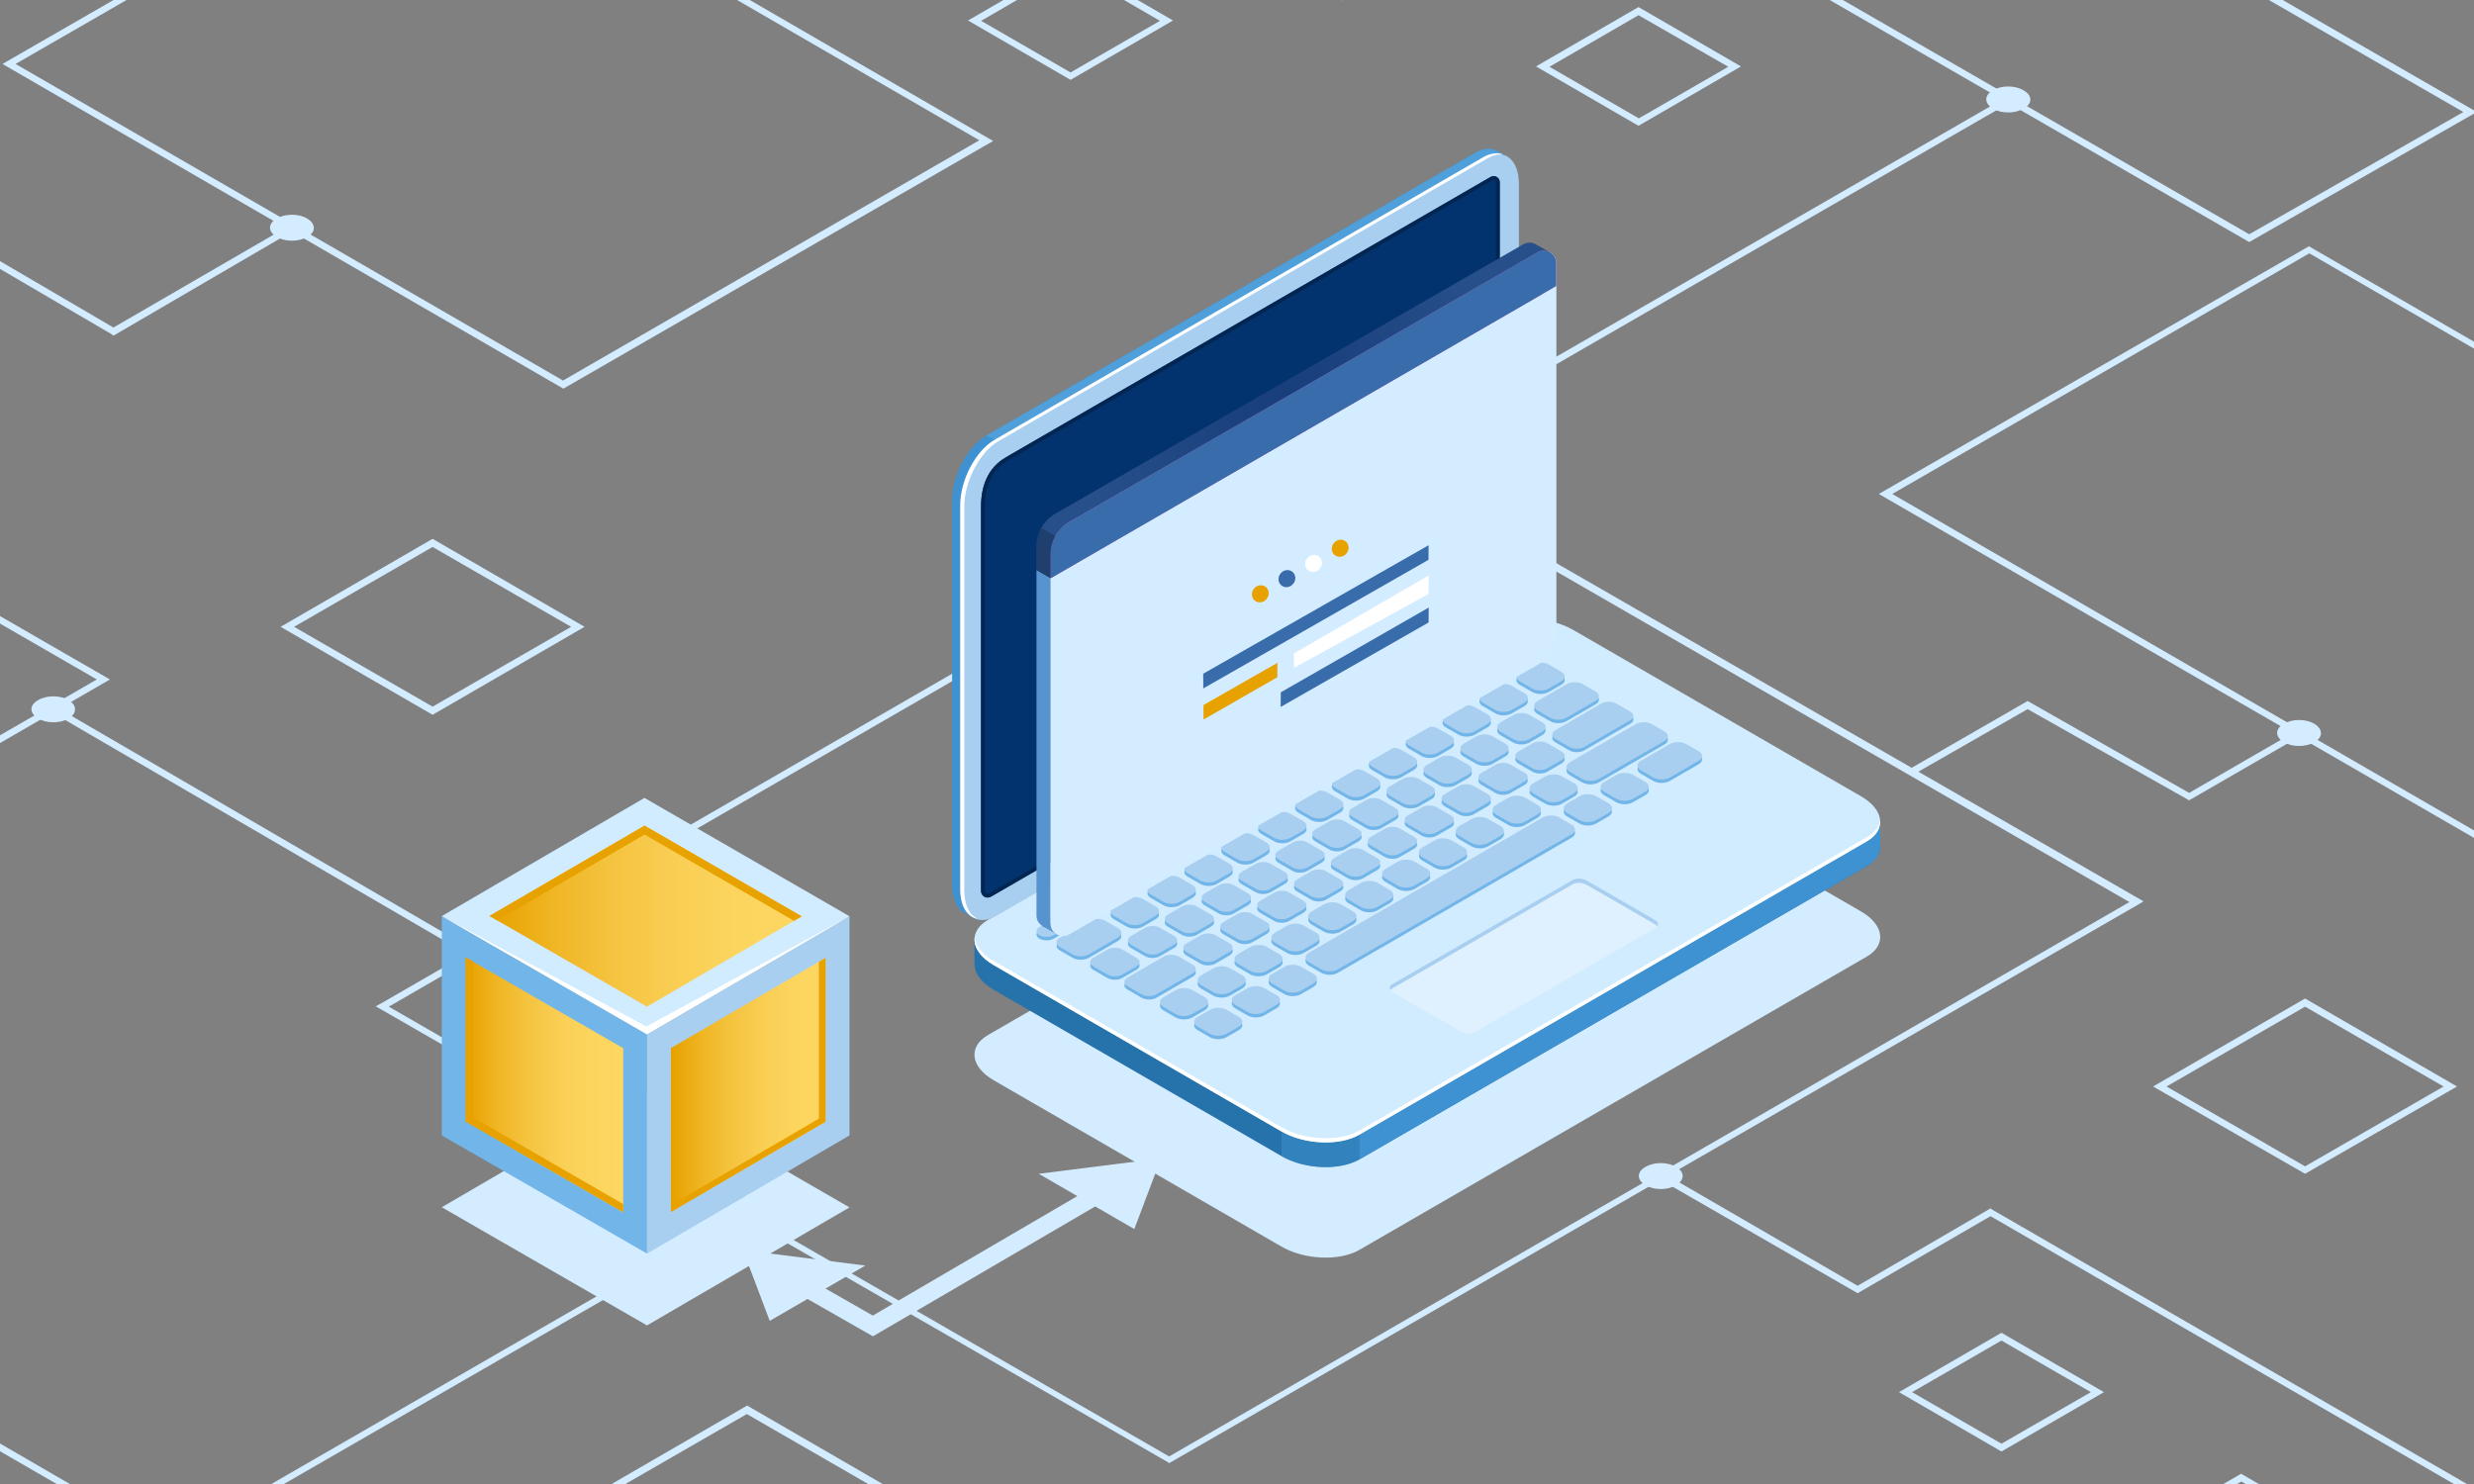
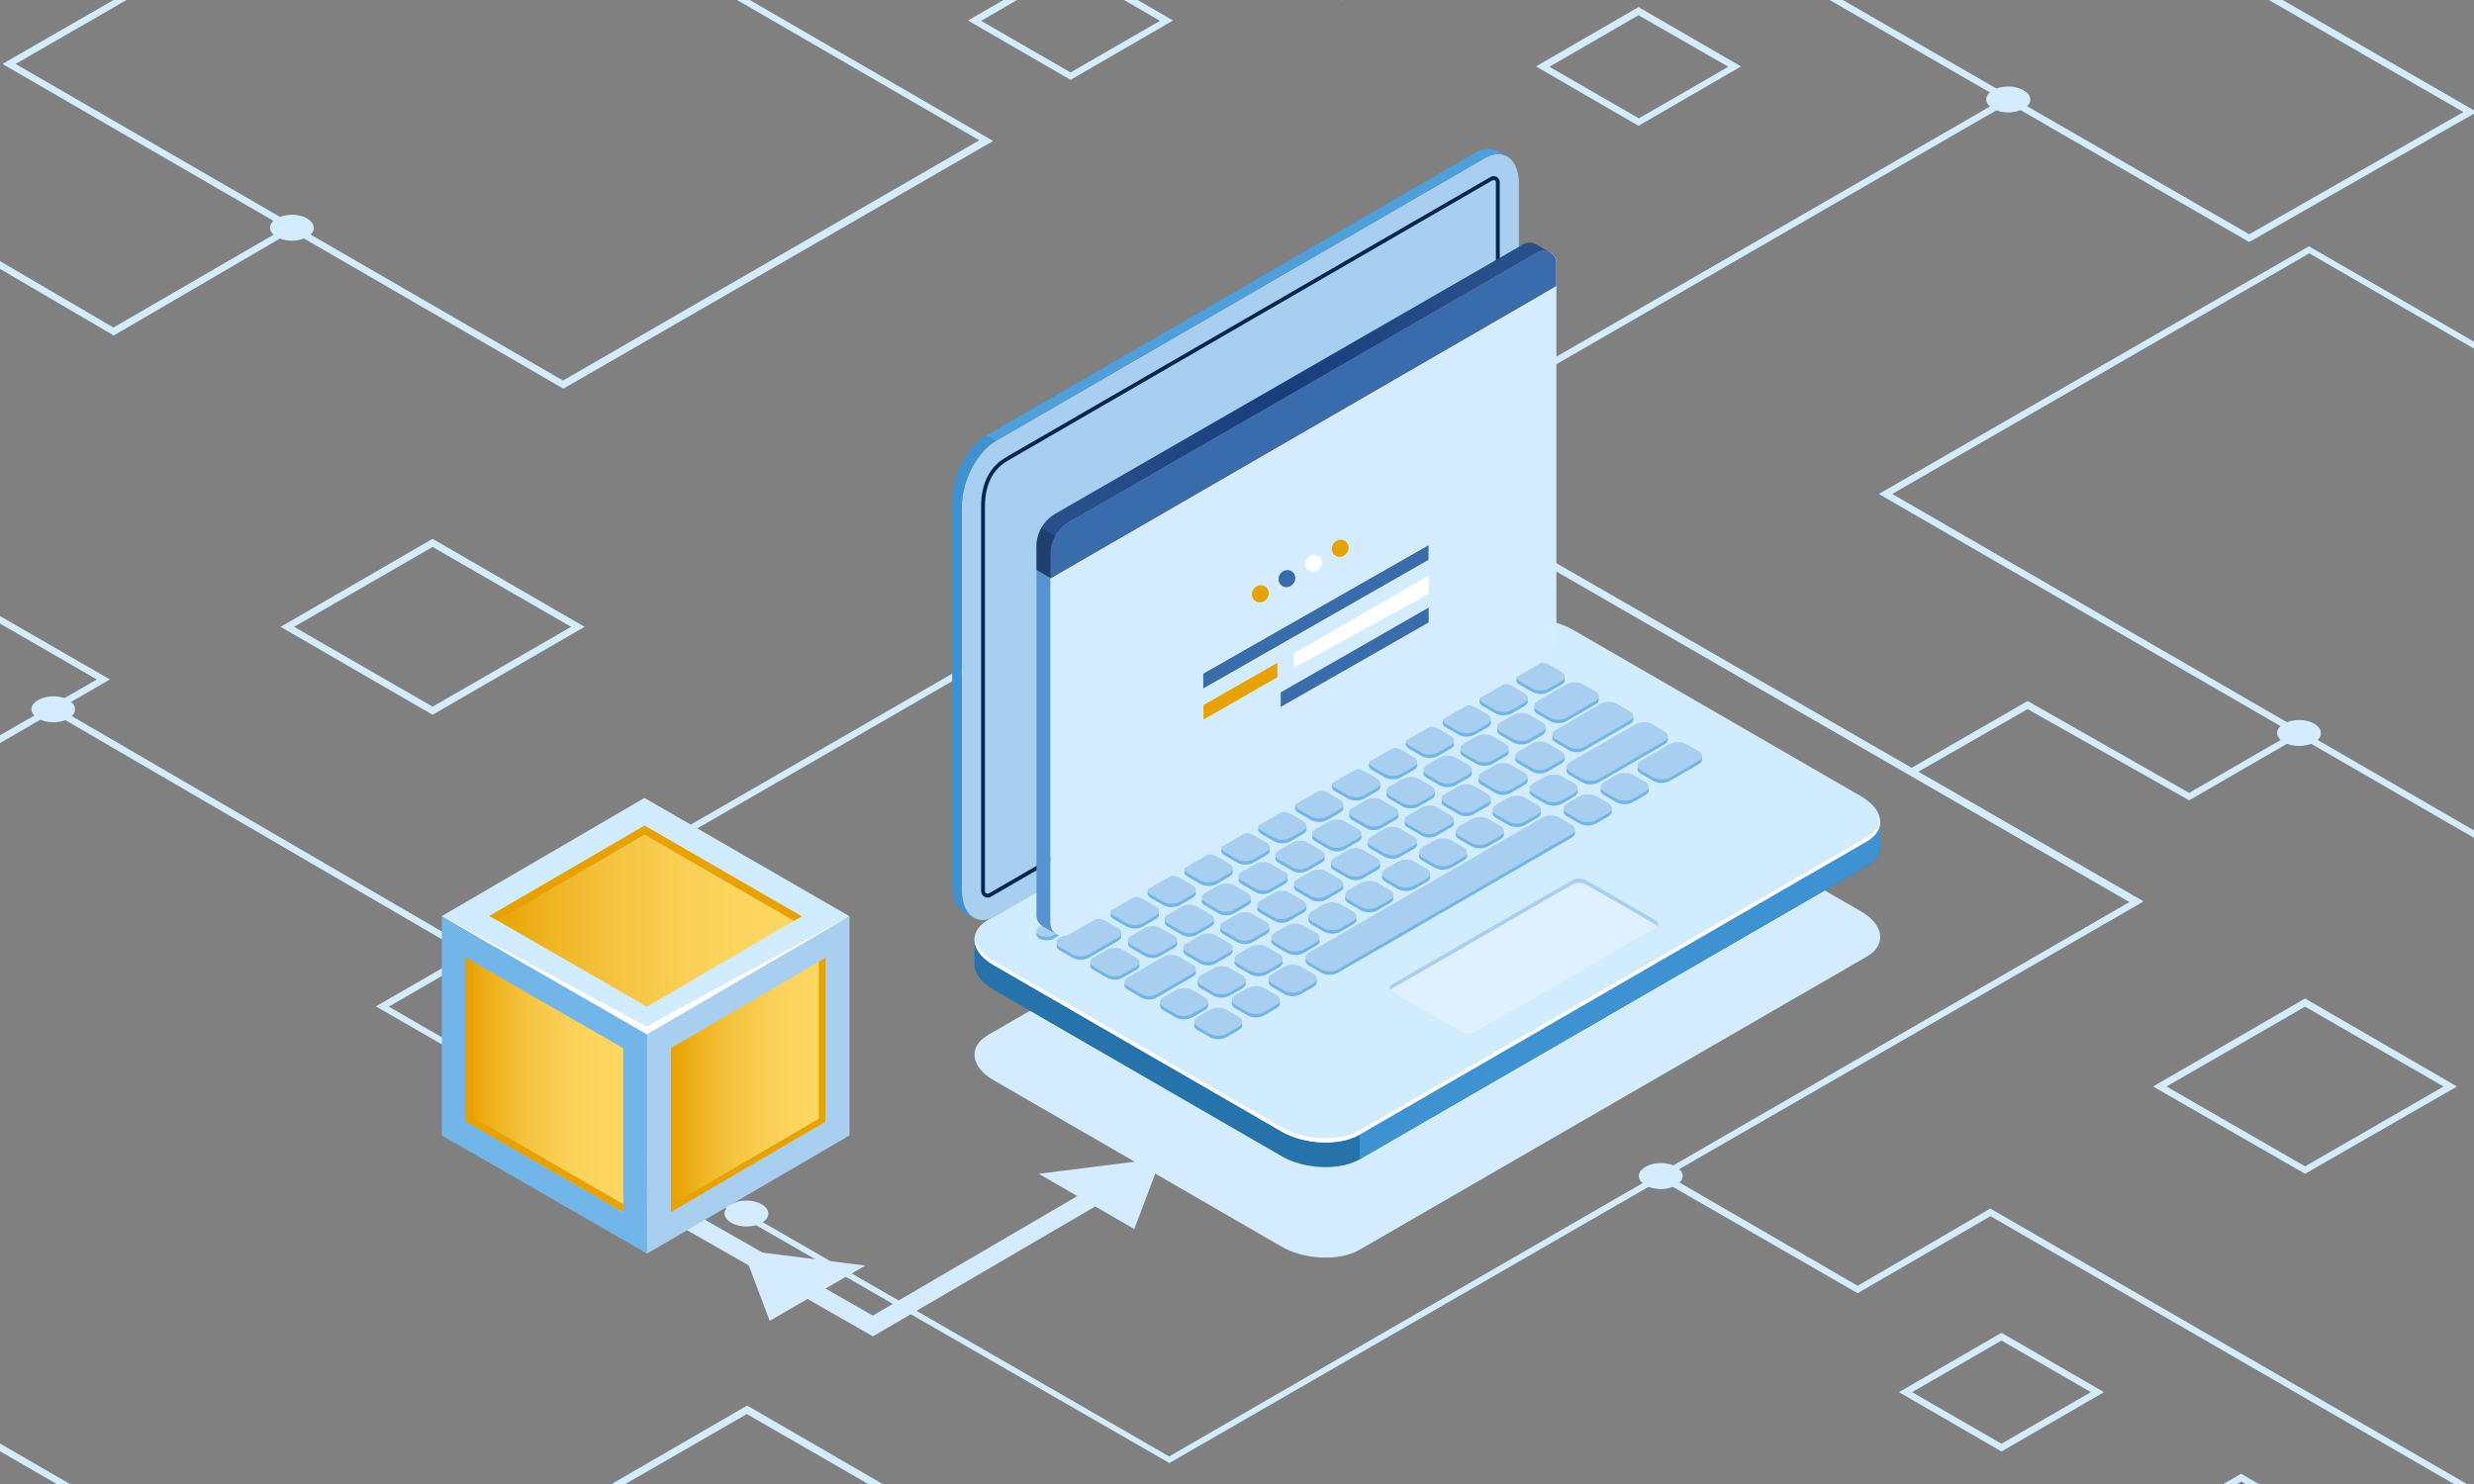
<svg xmlns="http://www.w3.org/2000/svg" width="700" height="420" viewBox="0 0 700 420" fill="none">
  <rect x="0" y="0" width="700" height="420" fill="#808080" stroke="none" />
  <g clip-path="url(#clip0_20_729)">
    <path d="M379.9 0.1L281.2 -57L391.7 -120.6L490.2 -63.4L379.9 0.1ZM284.9 -56.9L379.7 -2L486.5 -63.4L391.7 -118.3L284.9 -56.9Z" fill="#D4ECFF" />
    <path d="M159.4 110L0.7 18.1L122.4 -52L281 39.9L159.4 110ZM4.4 18.1L159.3 107.7L277.1 39.7L122.4 -49.9L4.4 18.1Z" fill="#D4ECFF" />
    <path d="M743 262L742.5 261.7L531.6 139.8L653.3 69.7L653.8 70L864.7 191.9L743 262ZM535.4 139.8L743 259.9L861 191.8L653.4 71.7L535.4 139.8Z" fill="#D4ECFF" />
    <path d="M330.8 414.1L330.4 413.8L106.3 284.8L107.8 284L381.9 125.7L382.4 126L606.5 255.1L605 256L330.8 414.1ZM110 284.9L330.8 412.2L602.5 255.3L381.7 127.9L110 284.9Z" fill="#D4ECFF" />
-     <path d="M389.4 132.5L387.6 131.4L567.8 27.4L568.7 29L389.4 132.5Z" fill="#D4ECFF" />
+     <path d="M389.4 132.5L387.6 131.4L567.8 27.4L568.7 29L389.4 132.5" fill="#D4ECFF" />
    <path d="M87 67C84.6 68.5 80.6 68.5 78.2 67C75.8 65.5 75.8 63.3 78.2 61.9C80.6 60.4 84.6 60.4 87 61.9C89.4 63.4 89.4 65.7 87 67Z" fill="#D4ECFF" />
    <path d="M654.9 210C652.5 211.5 648.5 211.5 646.1 210C643.7 208.5 643.7 206.3 646.1 204.9C648.5 203.4 652.5 203.4 654.9 204.9C657.3 206.4 657.3 208.7 654.9 210Z" fill="#D4ECFF" />
    <path d="M474.3 335.4C471.9 336.9 467.9 336.9 465.5 335.4C463.1 333.9 463.1 331.7 465.5 330.3C467.9 328.8 471.9 328.8 474.3 330.3C476.7 331.7 476.7 333.9 474.3 335.4Z" fill="#D4ECFF" />
    <path d="M62.4 524.4L62 524.1L-98.6 431L-29.8 391.2L-29.4 391.5L131.2 484.6L62.4 524.4ZM-95 430.9L62.5 522.1L127.7 484.5L-30 393.4L-95 430.9Z" fill="#D4ECFF" />
    <path d="M2.28882e-05 210.3L-0.5 210L-102.1 151.4L-71 133.4L-70.5 133.7L31.1 192.3L2.28882e-05 210.3ZM-98.4 151.3L2.28882e-05 208.1L27.4 192.3L-71 135.5L-98.4 151.3Z" fill="#D4ECFF" />
    <path d="M32.1 95L31.6 94.6L-136.7 -3.9L-37.1 -61L-36.1 -59.4L-132.9 -3.9L32.1 92.7L82.1 63.7L83 65.3L32.1 95Z" fill="#D4ECFF" />
    <path d="M19.5 203.3C17.1 204.8 13.1 204.8 10.7 203.3C8.3 201.8 8.3 199.6 10.7 198.2C13.1 196.7 17.1 196.7 19.5 198.2C21.8 199.6 21.8 201.9 19.5 203.3Z" fill="#D4ECFF" />
-     <path d="M50 437.5L48.2 436.5L210.7 342.7L211.6 344.3L50 437.5Z" fill="#D4ECFF" />
    <path d="M636.4 68.5L496.9 -12L561.3 -48.8L700.8 31.7L636.4 68.5ZM500.6 -12L636.4 66.3L697 31.7L561.2 -46.5L500.6 -12Z" fill="#D4ECFF" />
    <path d="M572.6 30.7C570.2 32.2 566.2 32.2 563.8 30.7C561.4 29.2 561.4 27 563.8 25.6C566.2 24.1 570.2 24.1 572.6 25.6C575.1 27 575.1 29.4 572.6 30.7Z" fill="#D4ECFF" />
    <path d="M756.6 456L563.2 344.2L525.6 366L469.5 333.7L470.4 331.9L525.6 363.9L563.2 342L563.6 342.3L757.5 454.4L756.6 456Z" fill="#D4ECFF" />
    <path d="M15.654 199.955L14.698 201.597L133.525 270.787L134.481 269.145L15.654 199.955Z" fill="#D4ECFF" />
    <path d="M215.6 346C213.2 347.5 209.2 347.5 206.8 346C204.4 344.5 204.4 342.3 206.8 340.9C209.2 339.4 213.2 339.4 215.6 340.9C218 342.3 218 344.7 215.6 346Z" fill="#D4ECFF" />
    <path d="M137.9 272.1C135.5 273.6 131.5 273.6 129.1 272.1C126.7 270.6 126.7 268.4 129.1 267C131.5 265.5 135.5 265.5 137.9 267C140.3 268.5 140.3 270.8 137.9 272.1Z" fill="#D4ECFF" />
    <path d="M652.2 332.2L609.2 307.5L652.2 282.6L695.2 307.5L652.2 332.2ZM613 307.5L652.2 330.1L691.4 307.5L652.2 284.9L613 307.5Z" fill="#D4ECFF" />
    <path d="M463.6 35.6L434.6 18.8L463.6 2L492.6 18.8L463.6 35.6ZM438.4 18.9L463.7 33.5L489 18.9L463.6 4.3L438.4 18.9Z" fill="#D4ECFF" />
    <path d="M566.3 410.8L537.3 394L566.3 377.2L595.3 394L566.3 410.8ZM541 394L566.3 408.6L591.6 394L566.3 379.4L541 394Z" fill="#D4ECFF" />
    <path d="M634.1 450.7L605.1 433.9L634.1 417.1L663.1 433.9L634.1 450.7ZM608.9 433.9L634.2 448.5L659.5 433.9L634.2 419.3L608.9 433.9Z" fill="#D4ECFF" />
    <path d="M302.9 22.6L273.9 5.8L302.9 -11L331.9 5.8L302.9 22.6ZM277.6 5.9L302.9 20.5L328.2 5.9L302.9 -8.8L277.6 5.9Z" fill="#D4ECFF" />
    <path d="M619.4 226.5L573.7 200.7L541.2 219.3L540.2 217.7L573.7 198.4L619.4 224.4L650 206.7L650.9 208.3L619.4 226.5Z" fill="#D4ECFF" />
    <path d="M122.4 202.3L79.4 177.4L122.4 152.5L165.4 177.4L122.4 202.3ZM83.2 177.4L122.4 200L161.6 177.4L122.4 154.8L83.2 177.4Z" fill="#D4ECFF" />
    <path d="M211.4 447.6L168.4 422.7L211.4 397.8L254.4 422.7L211.4 447.6ZM172.1 422.8L211.3 445.4L250.5 422.8L211.3 400.2L172.1 422.8Z" fill="#D4ECFF" />
    <path d="M139.537 310.994L246.954 372.333L365.841 302.852L368.396 307.244L246.989 378.202L135.139 314.339C136.66 313.268 138.123 312.161 139.537 311.006V310.994Z" fill="#D4ECFF" />
-     <path d="M240.357 341.717L183.065 375.119L125 341.67L182.352 308.221L240.357 341.717Z" fill="#D4ECFF" />
    <path d="M183.1 354.799L125 321.338V259.273L183.1 292.734V354.799Z" fill="#72B5E8" />
    <path d="M176.337 296.65L131.763 270.986V317.422L176.337 343.086V296.65Z" fill="url(#paint0_linear_20_729)" />
    <path d="M133.855 272.105V316.244L176.337 340.777V343.086L131.763 317.422V270.986L133.855 272.105Z" fill="#E8A200" />
    <path d="M240.357 321.338L183.065 354.799V292.734L240.357 259.321V321.338Z" fill="#A8CFF0" />
    <path d="M233.594 317.458V271.093L189.828 296.627V343.003L233.594 317.458Z" fill="url(#paint1_linear_20_729)" />
    <path d="M231.692 316.601V272.212L233.594 271.093V317.458L189.828 343.003V341.051L231.692 316.601Z" fill="#E8A200" />
    <path d="M240.357 259.321L183.065 292.734L125 259.273L182.352 225.824L240.357 259.321Z" fill="#D1EBFF" />
    <path d="M226.866 259.345L182.375 233.657L138.503 259.237L183.053 284.901L226.866 259.345Z" fill="url(#paint2_linear_20_729)" />
    <path d="M182.375 236.192L140.69 260.499L138.503 259.237L182.375 233.657L226.866 259.345L224.679 260.63L182.375 236.192Z" fill="#E8A200" />
    <path d="M240.357 259.321L183.065 292.734L125 259.273L182.875 290.52L240.357 259.321Z" fill="white" />
    <path d="M384.681 353.704L528.173 270.748C533.843 267.475 533.129 261.749 526.58 257.964L445.147 210.885C438.609 207.1 428.708 206.695 423.038 209.969L279.546 292.936C273.876 296.21 274.59 301.935 281.139 305.721L362.572 352.799C369.11 356.585 379.011 356.989 384.681 353.716V353.704Z" fill="#D4ECFF" />
    <path d="M384.681 328.1L528.173 245.144C530.704 243.679 531.952 241.739 532 239.692C532 239.62 532 232.633 532 232.573C531.952 230.086 530.122 234.407 526.592 232.359L445.158 185.281C438.621 181.495 428.72 181.091 423.05 184.364L279.558 267.332C277.668 268.427 276.289 263.785 275.802 265.261C275.636 265.749 275.742 272.26 275.731 272.772C275.671 275.319 277.514 278.009 281.139 280.116L362.572 327.195C369.11 330.98 379.011 331.385 384.681 328.111V328.1Z" fill="#2672AB" />
    <path d="M384.681 321.112L528.173 238.156C533.843 234.883 533.129 229.157 526.58 225.372L445.147 178.293C438.609 174.508 428.708 174.103 423.038 177.377L279.546 260.344C273.876 263.618 274.59 269.344 281.139 273.129L362.572 320.207C369.11 323.993 379.011 324.398 384.681 321.124V321.112Z" fill="#D1EBFF" />
-     <path opacity="0.5" d="M384.681 328.1C379.011 331.373 369.122 330.968 362.572 327.183V320.196C369.11 323.981 379.011 324.386 384.681 321.112V328.1Z" fill="#3F92D1" />
    <path d="M384.681 321.112L528.173 238.156C530.906 236.573 532.143 234.418 531.964 232.181C531.976 232.288 531.988 232.419 532 232.573C532 232.645 532 239.632 532 239.692C531.964 241.739 530.704 243.679 528.173 245.144L384.681 328.111V321.124V321.112Z" fill="#3F92D1" />
    <path d="M281.151 271.927L362.585 319.005C369.122 322.791 379.023 323.195 384.693 319.922L528.173 236.966C530.527 235.609 531.763 233.823 531.953 231.943C532.25 234.264 531.014 236.513 528.173 238.156L384.681 321.124C379.012 324.397 369.122 323.993 362.573 320.207L281.139 273.129C277.312 270.915 275.493 268.034 275.767 265.38C276.064 267.689 277.871 270.058 281.139 271.95L281.151 271.927Z" fill="white" />
    <path opacity="0.3" d="M417.344 292.139L468.408 262.618C469.43 262.023 469.3 260.999 468.123 260.309L448.95 249.226C447.774 248.548 445.979 248.465 444.956 249.06L393.893 278.581C392.871 279.176 393.001 280.2 394.178 280.89L413.351 291.972C414.527 292.651 416.322 292.734 417.344 292.139Z" fill="white" />
    <path d="M468.135 261.511L448.962 250.429C447.785 249.75 445.99 249.667 444.968 250.262L393.905 279.783C393.691 279.902 393.548 280.045 393.429 280.2C393.049 279.616 393.179 278.985 393.905 278.569L444.968 249.048C445.99 248.453 447.773 248.536 448.962 249.215L468.135 260.297C469.074 260.844 469.335 261.606 468.895 262.189C468.729 261.951 468.491 261.713 468.135 261.511Z" fill="#A8CFF0" />
    <path d="M432.393 188.03L423.597 193.113C422.479 193.756 420.673 193.768 419.555 193.113C418.438 192.47 418.45 191.423 419.567 190.78L428.363 185.697C429.48 185.054 431.287 185.042 432.404 185.697C433.522 186.34 433.51 187.387 432.393 188.03ZM417.321 196.744L413.149 199.148C412.031 199.791 410.225 199.803 409.107 199.148C407.99 198.505 408.002 197.458 409.119 196.815L413.291 194.411C414.409 193.768 416.215 193.756 417.333 194.411C418.45 195.053 418.438 196.101 417.321 196.744ZM406.885 202.779L402.712 205.183C401.595 205.826 399.788 205.838 398.671 205.183C397.554 204.54 397.566 203.493 398.683 202.85L402.855 200.446C403.972 199.803 405.779 199.791 406.896 200.446C408.014 201.1 408.002 202.136 406.885 202.779ZM396.448 208.814L392.276 211.218C391.159 211.861 389.352 211.873 388.235 211.218C387.118 210.576 387.129 209.528 388.247 208.885L392.419 206.481C393.536 205.838 395.343 205.826 396.46 206.481C397.578 207.124 397.566 208.171 396.448 208.814ZM386.012 214.849L381.84 217.253C380.723 217.896 378.916 217.908 377.799 217.253C376.681 216.611 376.693 215.563 377.811 214.92L381.983 212.516C383.1 211.873 384.907 211.861 386.024 212.516C387.141 213.159 387.129 214.206 386.012 214.849ZM375.576 220.884L371.404 223.289C370.287 223.931 368.48 223.943 367.362 223.289C366.245 222.646 366.257 221.598 367.374 220.955L371.546 218.551C372.664 217.908 374.471 217.896 375.588 218.551C376.705 219.194 376.693 220.241 375.576 220.884ZM365.14 226.919L360.968 229.324C359.85 229.966 358.044 229.978 356.926 229.324C355.809 228.669 355.821 227.633 356.938 226.991L361.11 224.586C362.228 223.943 364.034 223.931 365.152 224.586C366.269 225.241 366.257 226.276 365.14 226.919ZM354.704 232.954L350.531 235.359C349.414 236.002 347.607 236.014 346.49 235.359C345.373 234.716 345.385 233.669 346.502 233.026L350.674 230.621C351.791 229.978 353.598 229.967 354.715 230.621C355.833 231.264 355.821 232.312 354.704 232.954ZM344.267 238.989L340.095 241.394C338.978 242.037 337.171 242.049 336.054 241.394C334.937 240.751 334.948 239.704 336.066 239.061L340.238 236.656C341.355 236.014 343.162 236.002 344.279 236.656C345.397 237.299 345.385 238.347 344.267 238.989ZM333.831 245.025L329.659 247.429C328.542 248.072 326.735 248.084 325.618 247.429C324.5 246.786 324.512 245.739 325.63 245.096L329.802 242.691C330.919 242.049 332.726 242.037 333.843 242.691C334.96 243.334 334.948 244.382 333.831 245.025ZM323.395 251.06L319.223 253.464C318.106 254.107 316.299 254.119 315.181 253.464C314.064 252.821 314.076 251.774 315.193 251.131L319.365 248.727C320.483 248.084 322.289 248.072 323.407 248.727C324.524 249.369 324.512 250.417 323.395 251.06ZM312.959 257.095L308.787 259.499C307.669 260.142 305.863 260.154 304.745 259.499C303.628 258.856 303.64 257.809 304.757 257.166L308.929 254.762C310.047 254.119 311.853 254.107 312.971 254.762C314.088 255.404 314.076 256.452 312.959 257.095ZM302.309 263.249L298.136 265.653C297.019 266.296 295.212 266.308 294.095 265.653C292.978 264.999 292.99 263.963 294.107 263.32L298.279 260.916C299.396 260.273 301.203 260.261 302.32 260.916C303.438 261.559 303.426 262.606 302.309 263.249ZM441.783 193.78L438.169 195.863C436.898 196.601 434.841 196.601 433.569 195.863L429.98 193.792C428.72 193.065 428.72 191.875 429.992 191.137L433.605 189.054C434.877 188.316 436.933 188.316 438.205 189.054L441.795 191.125C443.067 191.851 443.055 193.042 441.783 193.78ZM423.133 201.91L419.543 199.839C418.272 199.112 418.284 197.922 419.555 197.184L423.169 195.101C424.441 194.363 426.497 194.363 427.769 195.101L431.359 197.172C432.618 197.898 432.618 199.089 431.347 199.827L427.733 201.91C426.461 202.648 424.405 202.648 423.133 201.91ZM420.899 205.85L417.285 207.933C416.013 208.671 413.957 208.671 412.685 207.933L409.095 205.862C407.835 205.136 407.835 203.945 409.107 203.207L412.721 201.124C413.993 200.386 416.049 200.386 417.321 201.124L420.91 203.195C422.17 203.921 422.17 205.112 420.899 205.85ZM410.462 211.885L406.849 213.968C405.577 214.706 403.521 214.706 402.249 213.968L398.659 211.897C397.387 211.171 397.399 209.98 398.671 209.242L402.285 207.159C403.556 206.421 405.613 206.421 406.885 207.159L410.474 209.23C411.746 209.957 411.734 211.147 410.462 211.885ZM388.247 215.278L391.86 213.194C393.132 212.456 395.188 212.456 396.46 213.194L400.05 215.266C401.31 215.992 401.31 217.182 400.038 217.92L396.425 220.003C395.153 220.741 393.096 220.741 391.825 220.003L388.235 217.932C386.975 217.206 386.975 216.016 388.247 215.278ZM377.811 221.313L381.424 219.229C382.696 218.491 384.752 218.491 386.024 219.229L389.614 221.301C390.886 222.027 390.874 223.217 389.602 223.955L385.988 226.038C384.717 226.776 382.66 226.776 381.388 226.038L377.799 223.967C376.539 223.241 376.539 222.051 377.811 221.313ZM367.374 227.348L370.988 225.265C372.26 224.527 374.316 224.527 375.588 225.265L379.177 227.336C380.437 228.062 380.437 229.252 379.166 229.99L375.552 232.073C374.28 232.811 372.224 232.811 370.952 232.073L367.362 230.002C366.103 229.276 366.103 228.086 367.374 227.348ZM356.938 233.383L360.552 231.3C361.823 230.562 363.88 230.562 365.152 231.3L368.741 233.371C370.013 234.097 370.001 235.287 368.729 236.025L365.116 238.109C363.844 238.847 361.788 238.847 360.516 238.109L356.926 236.037C355.666 235.311 355.666 234.121 356.938 233.383ZM346.502 239.418L350.115 237.335C351.387 236.597 353.444 236.597 354.715 237.335L358.305 239.406C359.565 240.132 359.565 241.323 358.293 242.061L354.68 244.144C353.408 244.882 351.352 244.882 350.08 244.144L346.49 242.072C345.23 241.346 345.23 240.156 346.502 239.418ZM336.066 245.453L339.679 243.37C340.951 242.632 343.007 242.632 344.279 243.37L347.869 245.441C349.141 246.167 349.129 247.358 347.857 248.096L344.244 250.179C342.972 250.917 340.915 250.917 339.644 250.179L336.054 248.108C334.794 247.381 334.794 246.191 336.066 245.453ZM337.409 254.119L333.795 256.202C332.524 256.94 330.467 256.94 329.195 256.202L325.606 254.131C324.334 253.405 324.346 252.214 325.618 251.476L329.231 249.393C330.503 248.655 332.559 248.655 333.831 249.393L337.421 251.464C338.681 252.19 338.681 253.381 337.409 254.119ZM315.193 257.511L318.807 255.428C320.079 254.69 322.135 254.69 323.407 255.428L326.996 257.499C328.268 258.226 328.256 259.416 326.985 260.154L323.371 262.237C322.099 262.975 320.043 262.975 318.771 262.237L315.181 260.166C313.922 259.44 313.922 258.249 315.193 257.511ZM299.908 266.344L308.145 261.582C309.417 260.844 311.473 260.844 312.745 261.582L316.334 263.654C317.594 264.38 317.594 265.57 316.323 266.308L308.085 271.07C306.813 271.808 304.757 271.808 303.485 271.07L299.896 268.998C298.624 268.272 298.636 267.082 299.908 266.344ZM451.435 199.351L443.197 204.112C441.925 204.85 439.869 204.85 438.597 204.112L435.008 202.041C433.748 201.315 433.748 200.124 435.019 199.386L443.257 194.625C444.529 193.887 446.585 193.887 447.857 194.625L451.446 196.696C452.718 197.422 452.706 198.613 451.435 199.351ZM436.363 208.064L432.749 210.147C431.477 210.885 429.421 210.885 428.149 210.147L424.56 208.076C423.3 207.35 423.3 206.159 424.571 205.421L428.185 203.338C429.457 202.6 431.513 202.6 432.785 203.338L436.375 205.409C437.646 206.136 437.634 207.326 436.363 208.064ZM422.313 216.182C421.041 216.92 418.985 216.92 417.713 216.182L414.123 214.111C412.863 213.385 412.863 212.194 414.135 211.456L417.749 209.373C419.02 208.635 421.077 208.635 422.349 209.373L425.938 211.445C427.198 212.171 427.198 213.361 425.926 214.099L422.313 216.182ZM411.877 222.217C410.605 222.955 408.549 222.955 407.277 222.217L403.687 220.146C402.427 219.42 402.427 218.23 403.699 217.492L407.312 215.408C408.584 214.67 410.641 214.67 411.912 215.408L415.502 217.48C416.774 218.206 416.762 219.396 415.49 220.134L411.877 222.217ZM401.476 221.432L405.066 223.503C406.326 224.229 406.326 225.419 405.054 226.157L401.441 228.24C400.169 228.979 398.112 228.979 396.841 228.24L393.251 226.169C391.979 225.443 391.991 224.253 393.263 223.515L396.876 221.432C398.148 220.694 400.204 220.694 401.476 221.432ZM390.814 227.336L394.844 229.669C395.985 230.336 395.985 231.407 394.832 232.073L390.779 234.418C389.626 235.085 387.771 235.085 386.618 234.418L382.589 232.085C381.448 231.419 381.448 230.347 382.601 229.681L386.654 227.336C387.807 226.669 389.661 226.669 390.814 227.336ZM380.378 233.371L384.407 235.704C385.549 236.371 385.549 237.442 384.396 238.109L380.342 240.454C379.189 241.12 377.335 241.12 376.182 240.454L372.153 238.12C371.012 237.454 371.012 236.383 372.165 235.716L376.218 233.371C377.371 232.704 379.225 232.704 380.378 233.371ZM369.942 239.406L373.971 241.739C375.112 242.406 375.112 243.477 373.959 244.144L369.906 246.489C368.753 247.155 366.899 247.155 365.746 246.489L361.716 244.156C360.575 243.489 360.575 242.418 361.728 241.751L365.782 239.406C366.935 238.739 368.789 238.739 369.942 239.406ZM359.506 245.441L363.535 247.774C364.676 248.441 364.676 249.512 363.523 250.179L359.47 252.524C358.317 253.19 356.463 253.19 355.31 252.524L351.28 250.191C350.139 249.524 350.139 248.453 351.292 247.786L355.345 245.441C356.498 244.775 358.353 244.775 359.506 245.441ZM349.069 251.476L353.099 253.809C354.24 254.476 354.24 255.547 353.087 256.214L349.034 258.559C347.881 259.225 346.027 259.225 344.874 258.559L340.844 256.226C339.703 255.559 339.703 254.488 340.856 253.821L344.909 251.476C346.062 250.81 347.916 250.81 349.069 251.476ZM334.437 264.594L330.408 262.261C329.267 261.594 329.267 260.523 330.42 259.856L334.473 257.511C335.626 256.845 337.48 256.845 338.633 257.511L342.663 259.844C343.804 260.511 343.804 261.582 342.651 262.249L338.598 264.594C337.445 265.261 335.59 265.261 334.437 264.594ZM324.001 270.629L319.972 268.296C318.831 267.629 318.831 266.558 319.984 265.891L324.037 263.546C325.19 262.88 327.044 262.88 328.197 263.546L332.226 265.88C333.368 266.546 333.368 267.617 332.215 268.284L328.161 270.629C327.008 271.296 325.154 271.296 324.001 270.629ZM309.333 272.058L313.387 269.713C314.54 269.046 316.394 269.046 317.547 269.713L321.576 272.046C322.717 272.712 322.717 273.784 321.564 274.45L317.511 276.795C316.358 277.462 314.504 277.462 313.351 276.795L309.322 274.462C308.18 273.795 308.18 272.724 309.333 272.058ZM461.312 204.814L448.225 212.385C447.072 213.052 445.218 213.052 444.065 212.385L440.036 210.052C438.894 209.385 438.894 208.314 440.047 207.647L453.134 200.077C454.287 199.41 456.142 199.41 457.294 200.077L461.324 202.41C462.465 203.076 462.465 204.148 461.312 204.814ZM441.842 216.075L437.789 218.42C436.636 219.087 434.782 219.087 433.629 218.42L429.599 216.087C428.458 215.42 428.458 214.349 429.611 213.682L433.664 211.337C434.817 210.671 436.672 210.671 437.825 211.337L441.854 213.671C442.995 214.337 442.995 215.408 441.842 216.075ZM431.406 222.11L427.353 224.455C426.2 225.122 424.346 225.122 423.193 224.455L419.163 222.122C418.022 221.455 418.022 220.384 419.175 219.718L423.228 217.373C424.381 216.706 426.235 216.706 427.388 217.373L431.418 219.706C432.559 220.372 432.559 221.444 431.406 222.11ZM420.97 228.145L416.917 230.49C415.764 231.157 413.909 231.157 412.756 230.49L408.727 228.157C407.586 227.491 407.586 226.419 408.739 225.753L412.792 223.408C413.945 222.741 415.799 222.741 416.952 223.408L420.982 225.741C422.123 226.407 422.123 227.479 420.97 228.145ZM402.32 236.525L398.291 234.192C397.15 233.526 397.15 232.454 398.303 231.788L402.356 229.443C403.509 228.776 405.363 228.776 406.516 229.443L410.546 231.776C411.687 232.442 411.687 233.514 410.534 234.18L406.48 236.525C405.327 237.192 403.473 237.192 402.32 236.525ZM391.884 242.56L387.855 240.227C386.713 239.561 386.713 238.489 387.866 237.823L391.92 235.478C393.073 234.811 394.927 234.811 396.08 235.478L400.109 237.811C401.25 238.478 401.25 239.549 400.097 240.215L396.044 242.56C394.891 243.227 393.037 243.227 391.884 242.56ZM381.448 248.596L377.418 246.262C376.277 245.596 376.277 244.525 377.43 243.858L381.483 241.513C382.636 240.846 384.491 240.846 385.644 241.513L389.673 243.846C390.814 244.513 390.814 245.584 389.661 246.251L385.608 248.596C384.455 249.262 382.601 249.262 381.448 248.596ZM371.012 254.631L366.982 252.298C365.841 251.631 365.841 250.56 366.994 249.893L371.047 247.548C372.2 246.881 374.054 246.881 375.207 247.548L379.237 249.881C380.378 250.548 380.378 251.619 379.225 252.286L375.172 254.631C374.019 255.297 372.165 255.297 371.012 254.631ZM360.575 260.666L356.546 258.333C355.405 257.666 355.405 256.595 356.558 255.928L360.611 253.583C361.764 252.917 363.618 252.917 364.771 253.583L368.801 255.916C369.942 256.583 369.942 257.654 368.789 258.321L364.736 260.666C363.583 261.332 361.728 261.332 360.575 260.666ZM350.139 266.701L346.11 264.368C344.969 263.701 344.969 262.63 346.122 261.963L350.175 259.618C351.328 258.952 353.182 258.952 354.335 259.618L358.365 261.951C359.506 262.618 359.506 263.689 358.353 264.356L354.299 266.701C353.146 267.368 351.292 267.368 350.139 266.701ZM347.916 270.379L343.863 272.724C342.71 273.391 340.856 273.391 339.703 272.724L335.674 270.391C334.532 269.724 334.532 268.653 335.685 267.987L339.739 265.641C340.892 264.975 342.746 264.975 343.899 265.641L347.928 267.975C349.069 268.641 349.069 269.713 347.916 270.379ZM319.009 277.652L329.314 271.689C330.467 271.022 332.322 271.022 333.475 271.689L337.504 274.022C338.645 274.688 338.645 275.76 337.492 276.426L327.187 282.39C326.034 283.056 324.179 283.056 323.026 282.39L318.997 280.057C317.856 279.39 317.856 278.319 319.009 277.652ZM470.94 210.695L452.374 221.432C451.078 222.182 448.974 222.182 447.678 221.432L444.184 219.408C442.888 218.658 442.9 217.444 444.196 216.694L462.762 205.957C464.058 205.207 466.162 205.207 467.457 205.957L470.952 207.981C472.247 208.731 472.236 209.945 470.94 210.695ZM445.444 225.431L441.925 227.467C440.63 228.217 438.526 228.217 437.23 227.467L433.736 225.443C432.44 224.693 432.452 223.479 433.748 222.729L437.266 220.694C438.562 219.944 440.665 219.944 441.961 220.694L445.456 222.717C446.751 223.467 446.739 224.681 445.444 225.431ZM435.008 231.466L431.489 233.502C430.194 234.252 428.09 234.252 426.794 233.502L423.3 231.478C422.004 230.728 422.016 229.514 423.311 228.764L426.83 226.729C428.125 225.979 430.229 225.979 431.525 226.729L435.019 228.752C436.315 229.502 436.303 230.716 435.008 231.466ZM424.571 237.501L421.053 239.537C419.757 240.287 417.654 240.287 416.358 239.537L412.863 237.513C411.568 236.763 411.58 235.549 412.875 234.799L416.394 232.764C417.689 232.014 419.793 232.014 421.089 232.764L424.583 234.787C425.879 235.537 425.867 236.752 424.571 237.501ZM414.135 243.537L410.617 245.572C409.321 246.322 407.217 246.322 405.922 245.572L402.427 243.548C401.132 242.799 401.143 241.584 402.439 240.834L405.957 238.799C407.253 238.049 409.357 238.049 410.653 238.799L414.147 240.823C415.443 241.572 415.431 242.787 414.135 243.537ZM403.699 249.572L400.181 251.607C398.885 252.357 396.781 252.357 395.486 251.607L391.991 249.584C390.695 248.834 390.707 247.619 392.003 246.87L395.521 244.834C396.817 244.084 398.921 244.084 400.216 244.834L403.711 246.858C405.007 247.608 404.995 248.822 403.699 249.572ZM393.263 255.607L389.744 257.642C388.449 258.392 386.345 258.392 385.049 257.642L381.555 255.619C380.259 254.869 380.271 253.655 381.567 252.905L385.085 250.869C386.381 250.119 388.484 250.119 389.78 250.869L393.275 252.893C394.57 253.643 394.558 254.857 393.263 255.607ZM382.827 261.642L379.308 263.677C378.013 264.427 375.909 264.427 374.613 263.677L371.119 261.654C369.823 260.904 369.835 259.69 371.13 258.94L374.649 256.904C375.944 256.154 378.048 256.154 379.344 256.904L382.838 258.928C384.134 259.678 384.122 260.892 382.827 261.642ZM372.39 267.677L368.872 269.713C367.576 270.462 365.473 270.462 364.177 269.713L360.682 267.689C359.387 266.939 359.399 265.725 360.694 264.975L364.213 262.939C365.508 262.189 367.612 262.189 368.908 262.939L372.402 264.963C373.698 265.713 373.686 266.927 372.39 267.677ZM361.954 273.712L358.436 275.748C357.14 276.498 355.036 276.498 353.741 275.748L350.246 273.724C348.951 272.974 348.962 271.76 350.258 271.01L353.776 268.974C355.072 268.225 357.176 268.225 358.471 268.974L361.966 270.998C363.262 271.748 363.25 272.962 361.954 273.712ZM351.518 279.747L348 281.783C346.704 282.533 344.6 282.533 343.305 281.783L339.81 279.759C338.514 279.009 338.526 277.795 339.822 277.045L343.34 275.01C344.636 274.26 346.74 274.26 348.035 275.01L351.53 277.033C352.825 277.783 352.814 278.997 351.518 279.747ZM329.172 283.223L332.69 281.188C333.986 280.438 336.09 280.438 337.385 281.188L340.88 283.211C342.175 283.961 342.163 285.175 340.868 285.925L337.349 287.961C336.054 288.711 333.95 288.711 332.654 287.961L329.16 285.937C327.864 285.187 327.876 283.973 329.172 283.223ZM464.296 216.277L472.438 211.564C473.733 210.814 475.837 210.814 477.133 211.564L480.627 213.587C481.923 214.337 481.911 215.551 480.615 216.301L472.473 221.015C471.178 221.765 469.074 221.765 467.778 221.015L464.284 218.991C462.988 218.241 463 217.027 464.296 216.277ZM453.859 222.313L457.378 220.277C458.673 219.527 460.777 219.527 462.073 220.277L465.567 222.301C466.863 223.051 466.851 224.265 465.555 225.015L462.037 227.05C460.742 227.8 458.638 227.8 457.342 227.05L453.847 225.027C452.552 224.277 452.564 223.062 453.859 222.313ZM443.423 228.348L446.941 226.312C448.237 225.562 450.341 225.562 451.637 226.312L455.131 228.336C456.427 229.086 456.415 230.3 455.119 231.05L451.601 233.085C450.305 233.835 448.201 233.835 446.906 233.085L443.411 231.062C442.116 230.312 442.128 229.098 443.423 228.348ZM370.37 270.581L436.505 232.347C437.801 231.597 439.905 231.597 441.2 232.347L444.695 234.371C445.991 235.121 445.979 236.335 444.683 237.085L378.548 275.319C377.252 276.069 375.148 276.069 373.852 275.319L370.358 273.295C369.062 272.546 369.074 271.331 370.37 270.581ZM359.934 276.617L363.452 274.581C364.747 273.831 366.851 273.831 368.147 274.581L371.642 276.605C372.937 277.355 372.925 278.569 371.63 279.319L368.111 281.354C366.816 282.104 364.712 282.104 363.416 281.354L359.922 279.331C358.626 278.581 358.638 277.367 359.934 276.617ZM349.497 282.652L353.016 280.616C354.311 279.866 356.415 279.866 357.711 280.616L361.205 282.64C362.501 283.39 362.489 284.604 361.193 285.354L357.675 287.389C356.38 288.139 354.276 288.139 352.98 287.389L349.485 285.366C348.19 284.616 348.202 283.402 349.497 282.652ZM338.847 288.806L342.366 286.77C343.661 286.02 345.765 286.02 347.061 286.77L350.555 288.794C351.851 289.544 351.839 290.758 350.543 291.508L347.025 293.543C345.729 294.293 343.625 294.293 342.33 293.543L338.835 291.52C337.54 290.77 337.552 289.556 338.847 288.806Z" fill="#72B5E8" />
    <path d="M432.393 187.054L423.597 192.137C422.479 192.78 420.673 192.792 419.555 192.137C418.438 191.494 418.45 190.447 419.567 189.804L428.363 184.721C429.48 184.078 431.287 184.066 432.404 184.721C433.522 185.364 433.51 186.411 432.393 187.054ZM417.321 195.768L413.149 198.172C412.031 198.815 410.225 198.827 409.107 198.172C407.99 197.529 408.002 196.482 409.119 195.839L413.291 193.434C414.409 192.792 416.215 192.78 417.333 193.434C418.45 194.077 418.438 195.125 417.321 195.768ZM406.885 201.803L402.712 204.207C401.595 204.85 399.788 204.862 398.671 204.207C397.554 203.564 397.566 202.517 398.683 201.874L402.855 199.47C403.972 198.827 405.779 198.815 406.896 199.47C408.014 200.112 408.002 201.16 406.885 201.803ZM396.448 207.838L392.276 210.242C391.159 210.885 389.352 210.897 388.235 210.242C387.118 209.6 387.129 208.552 388.247 207.909L392.419 205.505C393.536 204.862 395.343 204.85 396.46 205.505C397.578 206.147 397.566 207.195 396.448 207.838ZM386.012 213.873L381.84 216.277C380.723 216.92 378.916 216.932 377.799 216.277C376.681 215.635 376.693 214.587 377.811 213.944L381.983 211.54C383.1 210.897 384.907 210.885 386.024 211.54C387.141 212.183 387.129 213.23 386.012 213.873ZM375.576 219.908L371.404 222.313C370.287 222.955 368.48 222.967 367.362 222.313C366.245 221.67 366.257 220.622 367.374 219.979L371.546 217.575C372.664 216.932 374.471 216.92 375.588 217.575C376.705 218.218 376.693 219.265 375.576 219.908ZM365.14 225.943L360.968 228.348C359.85 228.99 358.044 229.002 356.926 228.348C355.809 227.693 355.821 226.657 356.938 226.015L361.11 223.61C362.228 222.967 364.034 222.955 365.152 223.61C366.269 224.253 366.257 225.3 365.14 225.943ZM354.704 231.978L350.531 234.383C349.414 235.026 347.607 235.037 346.49 234.383C345.373 233.74 345.385 232.692 346.502 232.05L350.674 229.645C351.791 229.002 353.598 228.99 354.715 229.645C355.833 230.288 355.821 231.335 354.704 231.978ZM344.267 238.013L340.095 240.418C338.978 241.061 337.171 241.073 336.054 240.418C334.937 239.775 334.948 238.728 336.066 238.085L340.238 235.68C341.355 235.037 343.162 235.026 344.279 235.68C345.397 236.323 345.385 237.371 344.267 238.013ZM333.831 244.048L329.659 246.453C328.542 247.096 326.735 247.108 325.618 246.453C324.5 245.81 324.512 244.763 325.63 244.12L329.802 241.715C330.919 241.073 332.726 241.061 333.843 241.715C334.96 242.358 334.948 243.406 333.831 244.048ZM323.395 250.084L319.223 252.488C318.106 253.131 316.299 253.143 315.181 252.488C314.064 251.833 314.076 250.798 315.193 250.155L319.365 247.75C320.483 247.108 322.289 247.096 323.407 247.75C324.524 248.393 324.512 249.441 323.395 250.084ZM312.959 256.119L308.787 258.523C307.669 259.166 305.863 259.178 304.745 258.523C303.628 257.88 303.64 256.833 304.757 256.19L308.929 253.786C310.047 253.143 311.853 253.131 312.971 253.786C314.088 254.428 314.076 255.476 312.959 256.119ZM302.309 262.273L298.136 264.677C297.019 265.32 295.212 265.332 294.095 264.677C292.978 264.023 292.99 262.987 294.107 262.344L298.279 259.94C299.396 259.297 301.203 259.285 302.32 259.94C303.438 260.594 303.426 261.63 302.309 262.273ZM441.783 192.804L438.169 194.887C436.898 195.625 434.841 195.625 433.569 194.887L429.98 192.815C428.72 192.089 428.72 190.899 429.992 190.161L433.605 188.078C434.877 187.34 436.933 187.34 438.205 188.078L441.795 190.149C443.067 190.875 443.055 192.066 441.783 192.804ZM423.133 200.934L419.543 198.862C418.272 198.136 418.284 196.946 419.555 196.208L423.169 194.125C424.441 193.387 426.497 193.387 427.769 194.125L431.359 196.196C432.618 196.922 432.618 198.113 431.347 198.851L427.733 200.934C426.461 201.672 424.405 201.672 423.133 200.934ZM420.899 204.874L417.285 206.957C416.013 207.695 413.957 207.695 412.685 206.957L409.095 204.886C407.835 204.16 407.835 202.969 409.107 202.231L412.721 200.148C413.993 199.41 416.049 199.41 417.321 200.148L420.91 202.219C422.17 202.945 422.17 204.136 420.899 204.874ZM410.462 210.909L406.849 212.992C405.577 213.73 403.521 213.73 402.249 212.992L398.659 210.921C397.387 210.195 397.399 209.004 398.671 208.266L402.285 206.183C403.556 205.445 405.613 205.445 406.885 206.183L410.474 208.254C411.746 208.981 411.734 210.171 410.462 210.909ZM388.247 214.301L391.86 212.218C393.132 211.48 395.188 211.48 396.46 212.218L400.05 214.29C401.31 215.016 401.31 216.206 400.038 216.944L396.425 219.027C395.153 219.765 393.096 219.765 391.825 219.027L388.235 216.956C386.975 216.23 386.975 215.039 388.247 214.301ZM377.811 220.337L381.424 218.253C382.696 217.515 384.752 217.515 386.024 218.253L389.614 220.325C390.886 221.051 390.874 222.241 389.602 222.979L385.988 225.062C384.717 225.8 382.66 225.8 381.388 225.062L377.799 222.991C376.539 222.265 376.539 221.075 377.811 220.337ZM367.374 226.372L370.988 224.289C372.26 223.55 374.316 223.55 375.588 224.289L379.177 226.36C380.437 227.086 380.437 228.276 379.166 229.014L375.552 231.097C374.28 231.835 372.224 231.835 370.952 231.097L367.362 229.026C366.103 228.3 366.103 227.11 367.374 226.372ZM356.938 232.407L360.552 230.324C361.823 229.586 363.88 229.586 365.152 230.324L368.741 232.395C370.013 233.121 370.001 234.311 368.729 235.049L365.116 237.132C363.844 237.87 361.788 237.87 360.516 237.132L356.926 235.061C355.666 234.335 355.666 233.145 356.938 232.407ZM346.502 238.442L350.115 236.359C351.387 235.621 353.444 235.621 354.715 236.359L358.305 238.43C359.565 239.156 359.565 240.346 358.293 241.084L354.68 243.168C353.408 243.906 351.352 243.906 350.08 243.168L346.49 241.096C345.23 240.37 345.23 239.18 346.502 238.442ZM336.066 244.477L339.679 242.394C340.951 241.656 343.007 241.656 344.279 242.394L347.869 244.465C349.141 245.191 349.129 246.382 347.857 247.12L344.244 249.203C342.972 249.941 340.915 249.941 339.644 249.203L336.054 247.131C334.794 246.405 334.794 245.215 336.066 244.477ZM337.409 253.143L333.795 255.226C332.524 255.964 330.467 255.964 329.195 255.226L325.606 253.155C324.334 252.429 324.346 251.238 325.618 250.5L329.231 248.417C330.503 247.679 332.559 247.679 333.831 248.417L337.421 250.488C338.681 251.214 338.681 252.405 337.409 253.143ZM315.193 256.535L318.807 254.452C320.079 253.714 322.135 253.714 323.407 254.452L326.996 256.523C328.268 257.249 328.256 258.44 326.985 259.178L323.371 261.261C322.099 261.999 320.043 261.999 318.771 261.261L315.181 259.19C313.922 258.464 313.922 257.273 315.193 256.535ZM299.908 265.368L308.145 260.606C309.417 259.868 311.473 259.868 312.745 260.606L316.334 262.678C317.594 263.404 317.594 264.594 316.323 265.332L308.085 270.093C306.813 270.831 304.757 270.831 303.485 270.093L299.896 268.022C298.624 267.296 298.636 266.106 299.908 265.368ZM451.435 198.374L443.197 203.136C441.925 203.874 439.869 203.874 438.597 203.136L435.008 201.065C433.748 200.339 433.748 199.148 435.019 198.41L443.257 193.649C444.529 192.911 446.585 192.911 447.857 193.649L451.446 195.72C452.718 196.446 452.706 197.636 451.435 198.374ZM436.363 207.088L432.749 209.171C431.477 209.909 429.421 209.909 428.149 209.171L424.56 207.1C423.3 206.374 423.3 205.183 424.571 204.445L428.185 202.362C429.457 201.624 431.513 201.624 432.785 202.362L436.375 204.433C437.646 205.159 437.634 206.35 436.363 207.088ZM422.313 215.206C421.041 215.944 418.985 215.944 417.713 215.206L414.123 213.135C412.863 212.409 412.863 211.218 414.135 210.48L417.749 208.397C419.02 207.659 421.077 207.659 422.349 208.397L425.938 210.468C427.198 211.195 427.198 212.385 425.926 213.123L422.313 215.206ZM411.877 221.241C410.605 221.979 408.549 221.979 407.277 221.241L403.687 219.17C402.427 218.444 402.427 217.254 403.699 216.515L407.312 214.432C408.584 213.694 410.641 213.694 411.912 214.432L415.502 216.504C416.774 217.23 416.762 218.42 415.49 219.158L411.877 221.241ZM401.476 220.456L405.066 222.527C406.326 223.253 406.326 224.443 405.054 225.181L401.441 227.264C400.169 228.002 398.112 228.002 396.841 227.264L393.251 225.193C391.979 224.467 391.991 223.277 393.263 222.539L396.876 220.456C398.148 219.718 400.204 219.718 401.476 220.456ZM390.814 226.36L394.844 228.693C395.985 229.359 395.985 230.431 394.832 231.097L390.779 233.442C389.626 234.109 387.771 234.109 386.618 233.442L382.589 231.109C381.448 230.443 381.448 229.371 382.601 228.705L386.654 226.36C387.807 225.693 389.661 225.693 390.814 226.36ZM380.378 232.395L384.407 234.728C385.549 235.395 385.549 236.466 384.396 237.132L380.342 239.477C379.189 240.144 377.335 240.144 376.182 239.477L372.153 237.144C371.012 236.478 371.012 235.406 372.165 234.74L376.218 232.395C377.371 231.728 379.225 231.728 380.378 232.395ZM369.942 238.43L373.971 240.763C375.112 241.43 375.112 242.501 373.959 243.168L369.906 245.513C368.753 246.179 366.899 246.179 365.746 245.513L361.716 243.179C360.575 242.513 360.575 241.442 361.728 240.775L365.782 238.43C366.935 237.763 368.789 237.763 369.942 238.43ZM359.506 244.465L363.535 246.798C364.676 247.465 364.676 248.536 363.523 249.203L359.47 251.548C358.317 252.214 356.463 252.214 355.31 251.548L351.28 249.215C350.139 248.548 350.139 247.477 351.292 246.81L355.345 244.465C356.498 243.798 358.353 243.798 359.506 244.465ZM349.069 250.5L353.099 252.833C354.24 253.5 354.24 254.571 353.087 255.238L349.034 257.583C347.881 258.249 346.027 258.249 344.874 257.583L340.844 255.25C339.703 254.583 339.703 253.512 340.856 252.845L344.909 250.5C346.062 249.834 347.916 249.834 349.069 250.5ZM334.437 263.618L330.408 261.285C329.267 260.618 329.267 259.547 330.42 258.88L334.473 256.535C335.626 255.869 337.48 255.869 338.633 256.535L342.663 258.868C343.804 259.535 343.804 260.606 342.651 261.273L338.598 263.618C337.445 264.285 335.59 264.285 334.437 263.618ZM324.001 269.653L319.972 267.32C318.831 266.653 318.831 265.582 319.984 264.915L324.037 262.57C325.19 261.904 327.044 261.904 328.197 262.57L332.226 264.903C333.368 265.57 333.368 266.641 332.215 267.308L328.161 269.653C327.008 270.32 325.154 270.32 324.001 269.653ZM309.333 271.081L313.387 268.736C314.54 268.07 316.394 268.07 317.547 268.736L321.576 271.07C322.717 271.736 322.717 272.807 321.564 273.474L317.511 275.819C316.358 276.486 314.504 276.486 313.351 275.819L309.322 273.486C308.18 272.819 308.18 271.748 309.333 271.081ZM461.312 203.838L448.225 211.409C447.072 212.075 445.218 212.075 444.065 211.409L440.036 209.076C438.894 208.409 438.894 207.338 440.047 206.671L453.134 199.101C454.287 198.434 456.142 198.434 457.294 199.101L461.324 201.434C462.465 202.1 462.465 203.172 461.312 203.838ZM441.842 215.099L437.789 217.444C436.636 218.111 434.782 218.111 433.629 217.444L429.599 215.111C428.458 214.444 428.458 213.373 429.611 212.706L433.664 210.361C434.817 209.695 436.672 209.695 437.825 210.361L441.854 212.694C442.995 213.361 442.995 214.432 441.842 215.099ZM431.406 221.134L427.353 223.479C426.2 224.146 424.346 224.146 423.193 223.479L419.163 221.146C418.022 220.479 418.022 219.408 419.175 218.741L423.228 216.396C424.381 215.73 426.235 215.73 427.388 216.396L431.418 218.73C432.559 219.396 432.559 220.467 431.406 221.134ZM420.97 227.169L416.917 229.514C415.764 230.181 413.909 230.181 412.756 229.514L408.727 227.181C407.586 226.514 407.586 225.443 408.739 224.777L412.792 222.432C413.945 221.765 415.799 221.765 416.952 222.432L420.982 224.765C422.123 225.431 422.123 226.503 420.97 227.169ZM402.32 235.549L398.291 233.216C397.15 232.55 397.15 231.478 398.303 230.812L402.356 228.467C403.509 227.8 405.363 227.8 406.516 228.467L410.546 230.8C411.687 231.466 411.687 232.538 410.534 233.204L406.48 235.549C405.327 236.216 403.473 236.216 402.32 235.549ZM391.884 241.584L387.855 239.251C386.713 238.585 386.713 237.513 387.866 236.847L391.92 234.502C393.073 233.835 394.927 233.835 396.08 234.502L400.109 236.835C401.25 237.501 401.25 238.573 400.097 239.239L396.044 241.584C394.891 242.251 393.037 242.251 391.884 241.584ZM381.448 247.62L377.418 245.286C376.277 244.62 376.277 243.548 377.43 242.882L381.483 240.537C382.636 239.87 384.491 239.87 385.644 240.537L389.673 242.87C390.814 243.537 390.814 244.608 389.661 245.275L385.608 247.62C384.455 248.286 382.601 248.286 381.448 247.62ZM371.012 253.655L366.982 251.322C365.841 250.655 365.841 249.584 366.994 248.917L371.047 246.572C372.2 245.905 374.054 245.905 375.207 246.572L379.237 248.905C380.378 249.572 380.378 250.643 379.225 251.31L375.172 253.655C374.019 254.321 372.165 254.321 371.012 253.655ZM360.575 259.69L356.546 257.357C355.405 256.69 355.405 255.619 356.558 254.952L360.611 252.607C361.764 251.941 363.618 251.941 364.771 252.607L368.801 254.94C369.942 255.607 369.942 256.678 368.789 257.345L364.736 259.69C363.583 260.356 361.728 260.356 360.575 259.69ZM350.139 265.725L346.11 263.392C344.969 262.725 344.969 261.654 346.122 260.987L350.175 258.642C351.328 257.976 353.182 257.976 354.335 258.642L358.365 260.975C359.506 261.642 359.506 262.713 358.353 263.38L354.299 265.725C353.146 266.391 351.292 266.391 350.139 265.725ZM347.916 269.403L343.863 271.748C342.71 272.415 340.856 272.415 339.703 271.748L335.674 269.415C334.532 268.748 334.532 267.677 335.685 267.01L339.739 264.665C340.892 263.999 342.746 263.999 343.899 264.665L347.928 266.999C349.069 267.665 349.069 268.736 347.916 269.403ZM319.009 276.676L329.314 270.712C330.467 270.046 332.322 270.046 333.475 270.712L337.504 273.046C338.645 273.712 338.645 274.783 337.492 275.45L327.187 281.414C326.034 282.08 324.179 282.08 323.026 281.414L318.997 279.081C317.856 278.414 317.856 277.343 319.009 276.676ZM470.94 209.719L452.374 220.456C451.078 221.205 448.974 221.205 447.678 220.456L444.184 218.432C442.888 217.682 442.9 216.468 444.196 215.718L462.762 204.981C464.058 204.231 466.162 204.231 467.457 204.981L470.952 207.005C472.247 207.754 472.236 208.969 470.94 209.719ZM445.444 224.455L441.925 226.491C440.63 227.241 438.526 227.241 437.23 226.491L433.736 224.467C432.44 223.717 432.452 222.503 433.748 221.753L437.266 219.718C438.562 218.968 440.665 218.968 441.961 219.718L445.456 221.741C446.751 222.491 446.739 223.705 445.444 224.455ZM435.008 230.49L431.489 232.526C430.194 233.276 428.09 233.276 426.794 232.526L423.3 230.502C422.004 229.752 422.016 228.538 423.311 227.788L426.83 225.753C428.125 225.003 430.229 225.003 431.525 225.753L435.019 227.776C436.315 228.526 436.303 229.74 435.008 230.49ZM424.571 236.525L421.053 238.561C419.757 239.311 417.654 239.311 416.358 238.561L412.863 236.537C411.568 235.787 411.58 234.573 412.875 233.823L416.394 231.788C417.689 231.038 419.793 231.038 421.089 231.788L424.583 233.811C425.879 234.561 425.867 235.775 424.571 236.525ZM414.135 242.56L410.617 244.596C409.321 245.346 407.217 245.346 405.922 244.596L402.427 242.572C401.132 241.822 401.143 240.608 402.439 239.858L405.957 237.823C407.253 237.073 409.357 237.073 410.653 237.823L414.147 239.846C415.443 240.596 415.431 241.811 414.135 242.56ZM403.699 248.596L400.181 250.631C398.885 251.381 396.781 251.381 395.486 250.631L391.991 248.608C390.695 247.858 390.707 246.643 392.003 245.893L395.521 243.858C396.817 243.108 398.921 243.108 400.216 243.858L403.711 245.882C405.007 246.632 404.995 247.846 403.699 248.596ZM393.263 254.631L389.744 256.666C388.449 257.416 386.345 257.416 385.049 256.666L381.555 254.643C380.259 253.893 380.271 252.679 381.567 251.929L385.085 249.893C386.381 249.143 388.484 249.143 389.78 249.893L393.275 251.917C394.57 252.667 394.558 253.881 393.263 254.631ZM382.827 260.666L379.308 262.701C378.013 263.451 375.909 263.451 374.613 262.701L371.119 260.678C369.823 259.928 369.835 258.714 371.13 257.964L374.649 255.928C375.944 255.178 378.048 255.178 379.344 255.928L382.838 257.952C384.134 258.702 384.122 259.916 382.827 260.666ZM372.39 266.701L368.872 268.736C367.576 269.486 365.473 269.486 364.177 268.736L360.682 266.713C359.387 265.963 359.399 264.749 360.694 263.999L364.213 261.963C365.508 261.213 367.612 261.213 368.908 261.963L372.402 263.987C373.698 264.737 373.686 265.951 372.39 266.701ZM361.954 272.736L358.436 274.772C357.14 275.521 355.036 275.521 353.741 274.772L350.246 272.748C348.951 271.998 348.962 270.784 350.258 270.034L353.776 267.998C355.072 267.248 357.176 267.248 358.471 267.998L361.966 270.022C363.262 270.772 363.25 271.986 361.954 272.736ZM351.518 278.771L348 280.807C346.704 281.557 344.6 281.557 343.305 280.807L339.81 278.783C338.514 278.033 338.526 276.819 339.822 276.069L343.34 274.034C344.636 273.284 346.74 273.284 348.035 274.034L351.53 276.057C352.825 276.807 352.814 278.021 351.518 278.771ZM329.172 282.247L332.69 280.211C333.986 279.462 336.09 279.462 337.385 280.211L340.88 282.235C342.175 282.985 342.163 284.199 340.868 284.949L337.349 286.985C336.054 287.735 333.95 287.735 332.654 286.985L329.16 284.961C327.864 284.211 327.876 282.997 329.172 282.247ZM464.296 215.301L472.438 210.588C473.733 209.838 475.837 209.838 477.133 210.588L480.627 212.611C481.923 213.361 481.911 214.575 480.615 215.325L472.473 220.039C471.178 220.789 469.074 220.789 467.778 220.039L464.284 218.015C462.988 217.265 463 216.051 464.296 215.301ZM453.859 221.336L457.378 219.301C458.673 218.551 460.777 218.551 462.073 219.301L465.567 221.325C466.863 222.074 466.851 223.289 465.555 224.039L462.037 226.074C460.742 226.824 458.638 226.824 457.342 226.074L453.847 224.05C452.552 223.301 452.564 222.086 453.859 221.336ZM443.423 227.372L446.941 225.336C448.237 224.586 450.341 224.586 451.637 225.336L455.131 227.36C456.427 228.11 456.415 229.324 455.119 230.074L451.601 232.109C450.305 232.859 448.201 232.859 446.906 232.109L443.411 230.086C442.116 229.336 442.128 228.121 443.423 227.372ZM370.37 269.605L436.505 231.371C437.801 230.621 439.905 230.621 441.2 231.371L444.695 233.395C445.991 234.145 445.979 235.359 444.683 236.109L378.548 274.343C377.252 275.093 375.148 275.093 373.852 274.343L370.358 272.319C369.062 271.569 369.074 270.355 370.37 269.605ZM359.934 275.64L363.452 273.605C364.747 272.855 366.851 272.855 368.147 273.605L371.642 275.629C372.937 276.379 372.925 277.593 371.63 278.343L368.111 280.378C366.816 281.128 364.712 281.128 363.416 280.378L359.922 278.355C358.626 277.605 358.638 276.39 359.934 275.64ZM349.497 281.676L353.016 279.64C354.311 278.89 356.415 278.89 357.711 279.64L361.205 281.664C362.501 282.414 362.489 283.628 361.193 284.378L357.675 286.413C356.38 287.163 354.276 287.163 352.98 286.413L349.485 284.39C348.19 283.64 348.202 282.426 349.497 281.676ZM338.847 287.83L342.366 285.794C343.661 285.044 345.765 285.044 347.061 285.794L350.555 287.818C351.851 288.568 351.839 289.782 350.543 290.532L347.025 292.567C345.729 293.317 343.625 293.317 342.33 292.567L338.835 290.544C337.54 289.794 337.552 288.58 338.847 287.83Z" fill="#A8CFF0" />
    <path d="M281.828 259.237L420.078 179.257C425.427 176.162 429.766 167.866 429.766 160.712V52.092C429.766 44.949 425.427 41.664 420.078 44.759L281.828 124.739C276.479 127.834 272.141 136.131 272.141 143.285V251.893C272.141 259.035 276.479 262.32 281.828 259.225V259.237Z" fill="#A8CFF0" />
-     <path d="M280.58 253.655L417.356 174.532C421.659 171.794 424.334 166.318 424.334 160.712V51.568C424.334 50.235 422.895 49.413 421.742 50.092C421.612 50.175 421.505 50.235 421.433 50.27L284.55 129.465C279.427 132.429 277.573 137.69 277.573 143.285V252.167C277.573 253.595 279.106 254.488 280.343 253.774C280.438 253.714 280.521 253.678 280.568 253.643L280.58 253.655Z" fill="#03336E" />
    <path d="M284.55 129.453L421.445 50.258C421.504 50.223 421.611 50.163 421.754 50.08C422.895 49.413 424.345 50.235 424.345 51.568V160.712C424.345 166.318 421.683 171.794 417.368 174.532L280.592 253.655C280.592 253.655 280.461 253.726 280.366 253.786C279.13 254.488 277.597 253.595 277.597 252.179V143.297C277.597 137.69 279.439 132.429 284.574 129.477L284.55 129.453ZM278.666 252.167C278.666 252.643 279.071 252.94 279.439 252.94C279.57 252.94 279.701 252.905 279.819 252.833L416.821 173.591C420.708 171.115 423.252 166.044 423.252 160.712V51.568C423.252 51.175 422.919 50.937 422.622 50.937C422.515 50.937 422.408 50.973 422.301 51.02L285.109 130.393C279.796 133.464 278.678 139.095 278.678 143.273V252.155L278.666 252.167Z" fill="#022652" />
    <path d="M279.083 123.275L417.333 43.295C419.448 42.069 421.41 41.843 423.002 42.462C423.205 42.545 425.903 43.973 426.093 44.08C424.441 43.283 422.349 43.426 420.067 44.747L281.817 124.727C276.468 127.822 272.129 136.119 272.129 143.273V251.881C272.129 256.345 273.817 259.297 276.396 260.142C276.182 260.142 275.921 260.071 275.552 259.856C275.434 259.785 272.498 258.13 272.379 258.047C270.536 256.761 269.395 254.107 269.395 250.429V141.821C269.395 134.678 273.734 126.37 279.083 123.275Z" fill="#3F92D1" />
    <path d="M279.083 123.275L417.333 43.295C419.448 42.069 421.41 41.843 423.002 42.462C423.205 42.545 425.903 43.973 426.093 44.08C424.441 43.283 422.349 43.426 420.067 44.747L281.817 124.727L279.071 123.263L279.083 123.275Z" fill="#4F9FDB" />
    <g style="mix-blend-mode:screen">
-       <path d="M281.365 124.501L419.615 44.521C421.814 43.247 423.822 43.069 425.451 43.771C424.06 43.557 422.467 43.89 420.78 44.866L282.53 124.846C277.181 127.941 272.842 136.238 272.842 143.392V252C272.842 256.214 274.364 259.071 276.693 260.083C273.698 259.606 271.677 256.535 271.677 251.655V143.047C271.677 135.905 276.016 127.596 281.365 124.501Z" fill="white" />
-     </g>
+       </g>
    <path d="M297.281 262.57V163.628L293.263 161.307V259.095C293.263 261.332 295.26 262.868 297.281 262.57Z" fill="#5793CE" />
    <path d="M295.058 262.166L299.194 264.511V257.214L295.058 262.166Z" fill="#5793CE" />
    <path d="M440.297 74.458V178.888C440.297 182.721 438.252 186.257 434.936 188.173L302.534 264.415C300.193 265.76 297.268 264.082 297.268 261.38V156.95C297.268 153.117 299.313 149.582 302.629 147.665L435.031 71.423C437.361 70.066 440.297 71.756 440.297 74.458Z" fill="#D4ECFF" />
    <path d="M436.778 71.578C438.157 71.578 439.655 72.673 439.655 74.458V178.888C439.655 182.483 437.729 185.828 434.615 187.625L302.213 263.868C301.762 264.13 301.286 264.261 300.787 264.261C299.408 264.261 297.91 263.166 297.91 261.38V156.95C297.91 153.355 299.836 150.01 302.95 148.213L435.352 71.97C435.804 71.709 436.279 71.578 436.778 71.578ZM436.778 70.935C436.196 70.935 435.59 71.09 435.031 71.411L302.629 147.653C299.313 149.57 297.268 153.105 297.268 156.938V261.368C297.268 263.415 298.944 264.88 300.787 264.88C301.369 264.88 301.975 264.725 302.534 264.403L434.936 188.161C438.252 186.245 440.297 182.697 440.297 178.876V74.458C440.297 72.411 438.609 70.935 436.778 70.935Z" fill="#D4ECFF" />
    <path d="M434.627 69.209C433.593 68.566 432.226 68.435 431.014 69.137L298.612 145.38C295.295 147.296 293.251 150.832 293.251 154.665V161.307L297.269 163.628L436.279 83.267V73.792L438.609 71.459L434.627 69.209Z" fill="url(#paint3_radial_20_729)" />
    <path d="M440.297 74.458V80.946L297.28 163.628V156.95C297.28 153.117 299.325 149.582 302.641 147.665L435.031 71.423C437.361 70.066 440.297 71.756 440.297 74.458Z" fill="#D268CC" />
    <path d="M440.297 74.458V80.946L297.28 163.628V156.95C297.28 153.117 299.325 149.582 302.641 147.665L435.031 71.423C437.361 70.066 440.297 71.756 440.297 74.458Z" fill="#396CAA" />
    <path opacity="0.2" d="M294.642 149.415C293.75 150.998 293.263 152.796 293.263 154.676V161.319L297.281 163.64V156.962C297.281 155.093 297.768 153.308 298.647 151.724L294.642 149.415Z" fill="black" />
    <path d="M340.464 194.839L404.186 158.438L404.21 154.307L340.44 190.673L340.464 194.839Z" fill="#396CAA" />
    <path d="M362.358 200.077L404.21 176.174L404.246 171.949L362.394 195.934L362.358 200.077Z" fill="#396CAA" />
    <path d="M366.174 189.006L404.186 168.104L404.246 162.878L366.079 184.959L366.174 189.006Z" fill="white" />
    <path d="M377.062 156.379C377.644 157.533 379.07 157.926 380.247 157.26C381.424 156.593 381.911 155.105 381.329 153.95C380.746 152.796 379.32 152.403 378.143 153.07C376.966 153.748 376.479 155.224 377.062 156.379Z" fill="#E8A200" />
    <path d="M369.526 160.676C370.108 161.831 371.535 162.223 372.711 161.557C373.888 160.878 374.375 159.402 373.793 158.248C373.211 157.093 371.784 156.7 370.607 157.367C369.431 158.045 368.943 159.521 369.526 160.676Z" fill="white" />
    <path d="M361.99 164.973C362.572 166.128 363.998 166.521 365.175 165.854C366.352 165.175 366.839 163.699 366.257 162.545C365.674 161.39 364.248 160.997 363.071 161.664C361.895 162.342 361.407 163.818 361.99 164.973Z" fill="#396CAA" />
    <path d="M354.466 169.27C355.048 170.425 356.474 170.818 357.651 170.151C358.828 169.473 359.315 167.997 358.733 166.842C358.15 165.687 356.724 165.295 355.547 165.961C354.371 166.628 353.883 168.116 354.466 169.27Z" fill="#E8A200" />
    <path d="M340.535 203.648L361.431 191.661L361.419 187.59L340.511 199.541L340.535 203.648Z" fill="#E8A200" />
    <path d="M217.785 373.821L244.838 358.18L210.225 353.811L217.785 373.821Z" fill="#D4ECFF" />
    <path d="M320.946 347.848L293.905 332.206L328.506 327.838L320.946 347.848Z" fill="#D4ECFF" />
  </g>
  <defs>
    <linearGradient id="paint0_linear_20_729" x1="176.337" y1="307.03" x2="131.763" y2="307.03" gradientUnits="userSpaceOnUse">
      <stop stop-color="#FDD762" />
      <stop offset="0.21" stop-color="#FCD55E" />
      <stop offset="0.41" stop-color="#F9CE53" />
      <stop offset="0.6" stop-color="#F5C440" />
      <stop offset="0.79" stop-color="#F0B625" />
      <stop offset="0.97" stop-color="#E8A404" />
      <stop offset="0.99" stop-color="#E8A200" />
    </linearGradient>
    <linearGradient id="paint1_linear_20_729" x1="233.594" y1="307.054" x2="189.828" y2="307.054" gradientUnits="userSpaceOnUse">
      <stop stop-color="#FDD762" />
      <stop offset="0.21" stop-color="#FCD55E" />
      <stop offset="0.41" stop-color="#F9CE53" />
      <stop offset="0.6" stop-color="#F5C440" />
      <stop offset="0.79" stop-color="#F0B625" />
      <stop offset="0.97" stop-color="#E8A404" />
      <stop offset="0.99" stop-color="#E8A200" />
    </linearGradient>
    <linearGradient id="paint2_linear_20_729" x1="226.866" y1="259.285" x2="138.503" y2="259.285" gradientUnits="userSpaceOnUse">
      <stop stop-color="#FDD762" />
      <stop offset="0.21" stop-color="#FCD55E" />
      <stop offset="0.41" stop-color="#F9CE53" />
      <stop offset="0.6" stop-color="#F5C440" />
      <stop offset="0.79" stop-color="#F0B625" />
      <stop offset="0.97" stop-color="#E8A404" />
      <stop offset="0.99" stop-color="#E8A200" />
    </linearGradient>
    <radialGradient id="paint3_radial_20_729" cx="0" cy="0" r="1" gradientUnits="userSpaceOnUse" gradientTransform="translate(365.936 116.157) scale(61.357 61.446)">
      <stop stop-color="#173D7A" />
      <stop offset="1" stop-color="#274F89" />
    </radialGradient>
    <clipPath id="clip0_20_729">
      <rect width="700" height="420" fill="white" />
    </clipPath>
  </defs>
</svg>